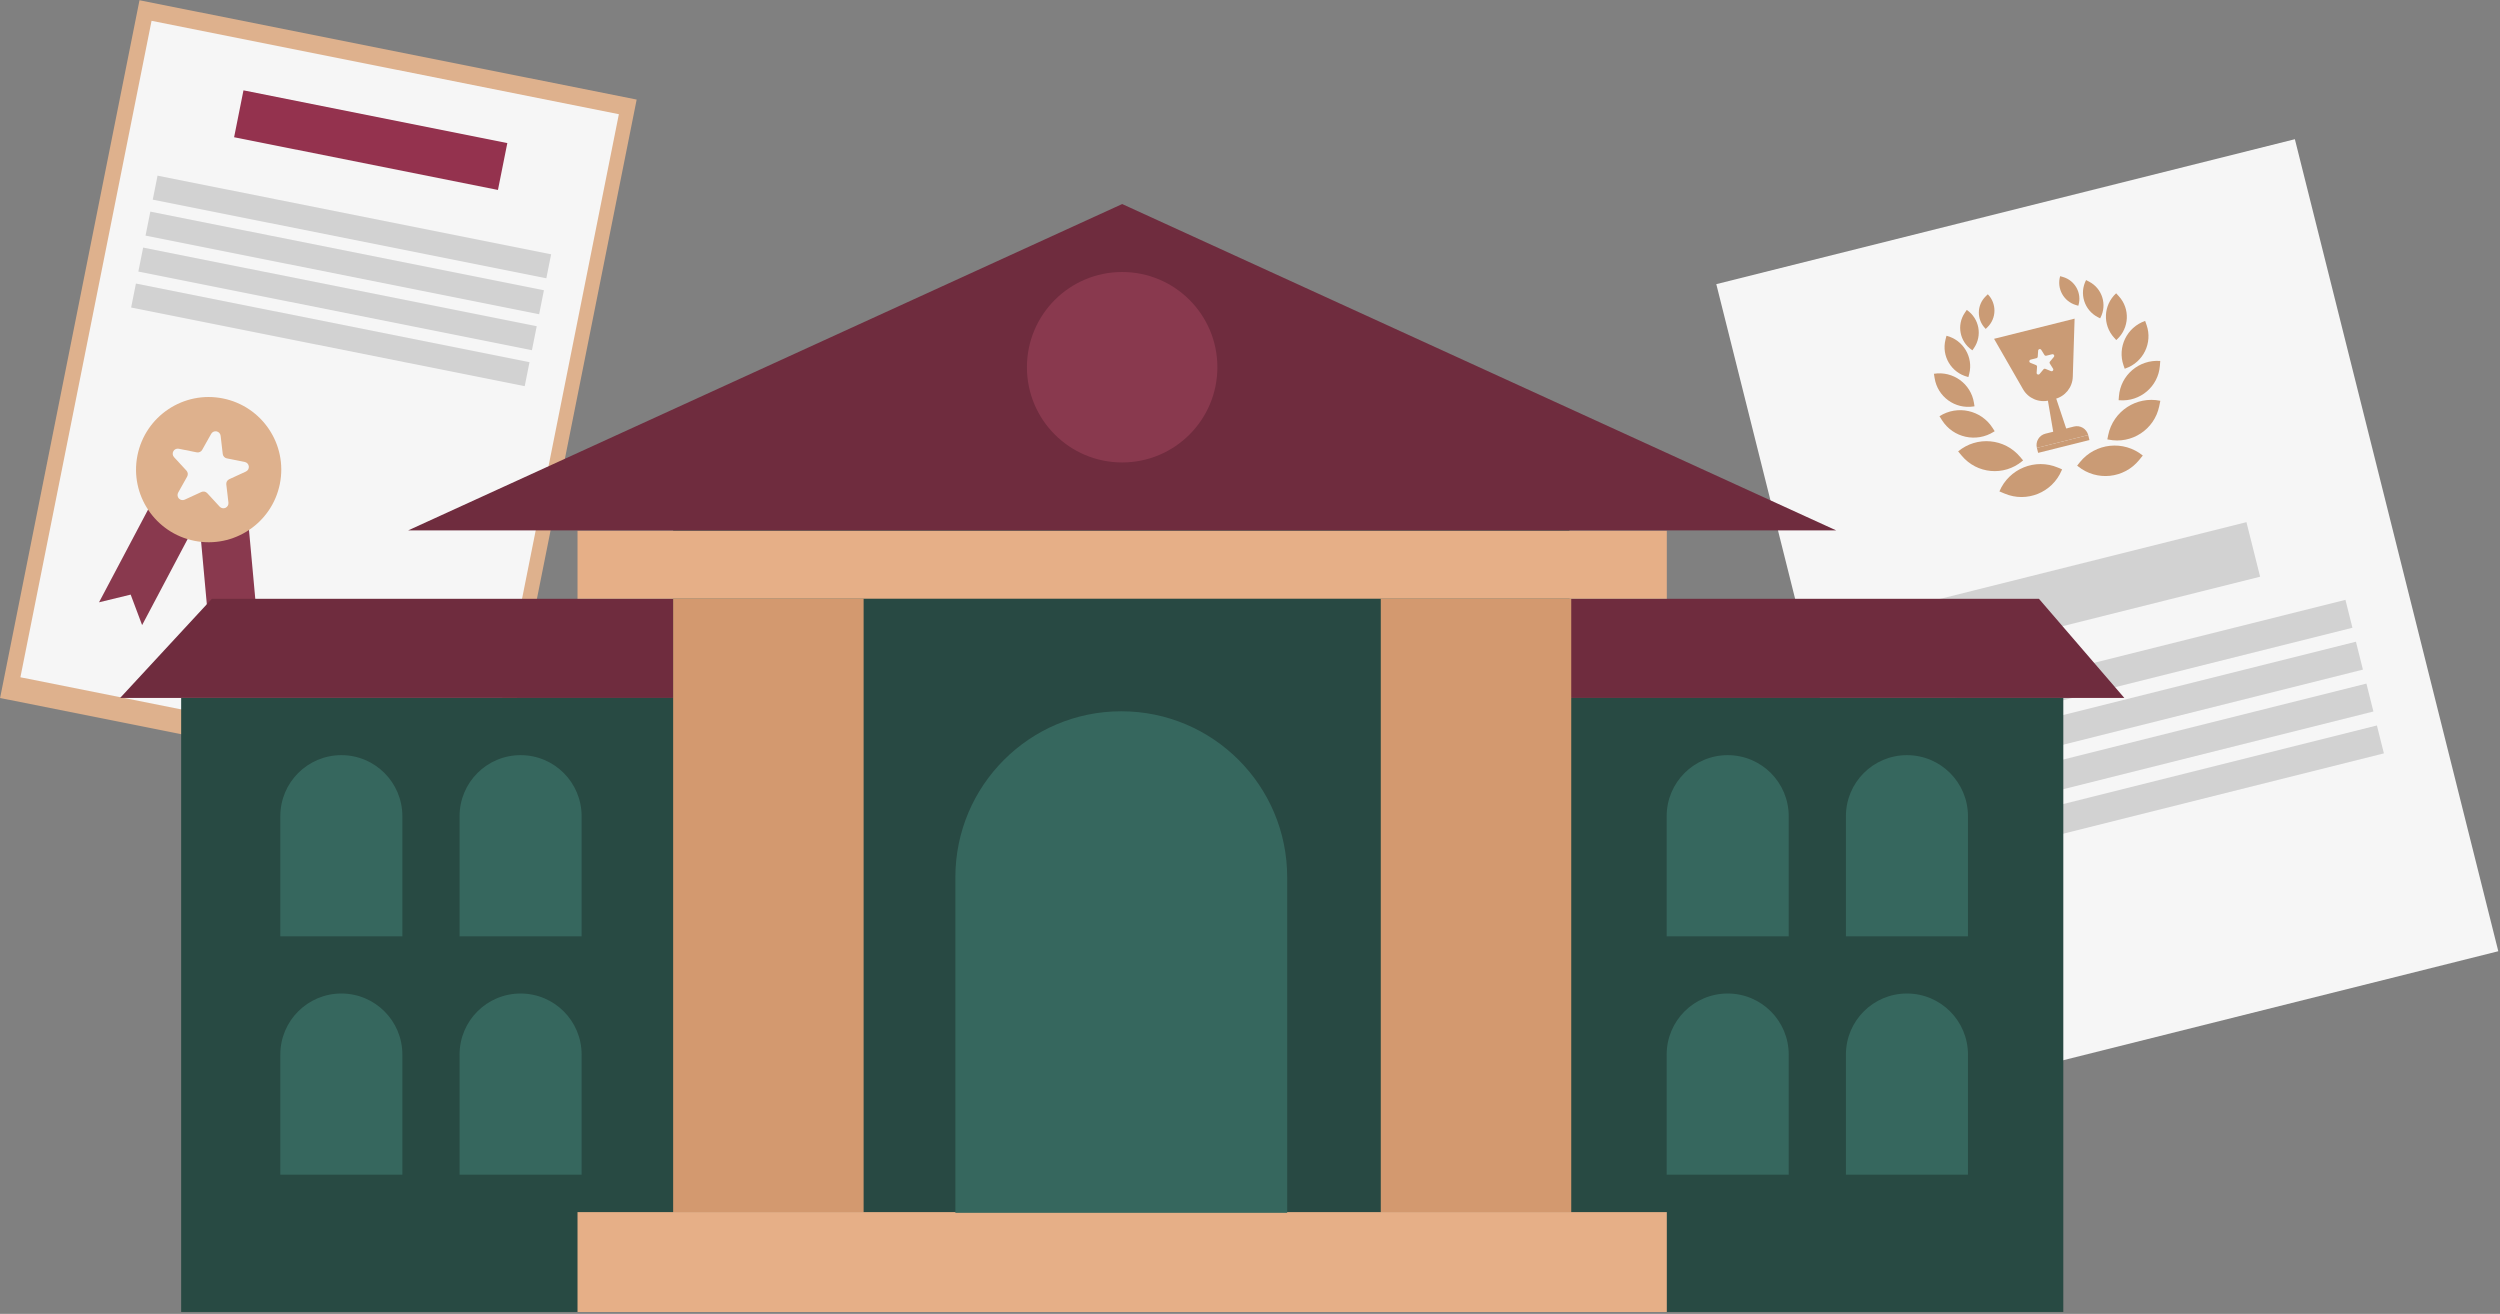
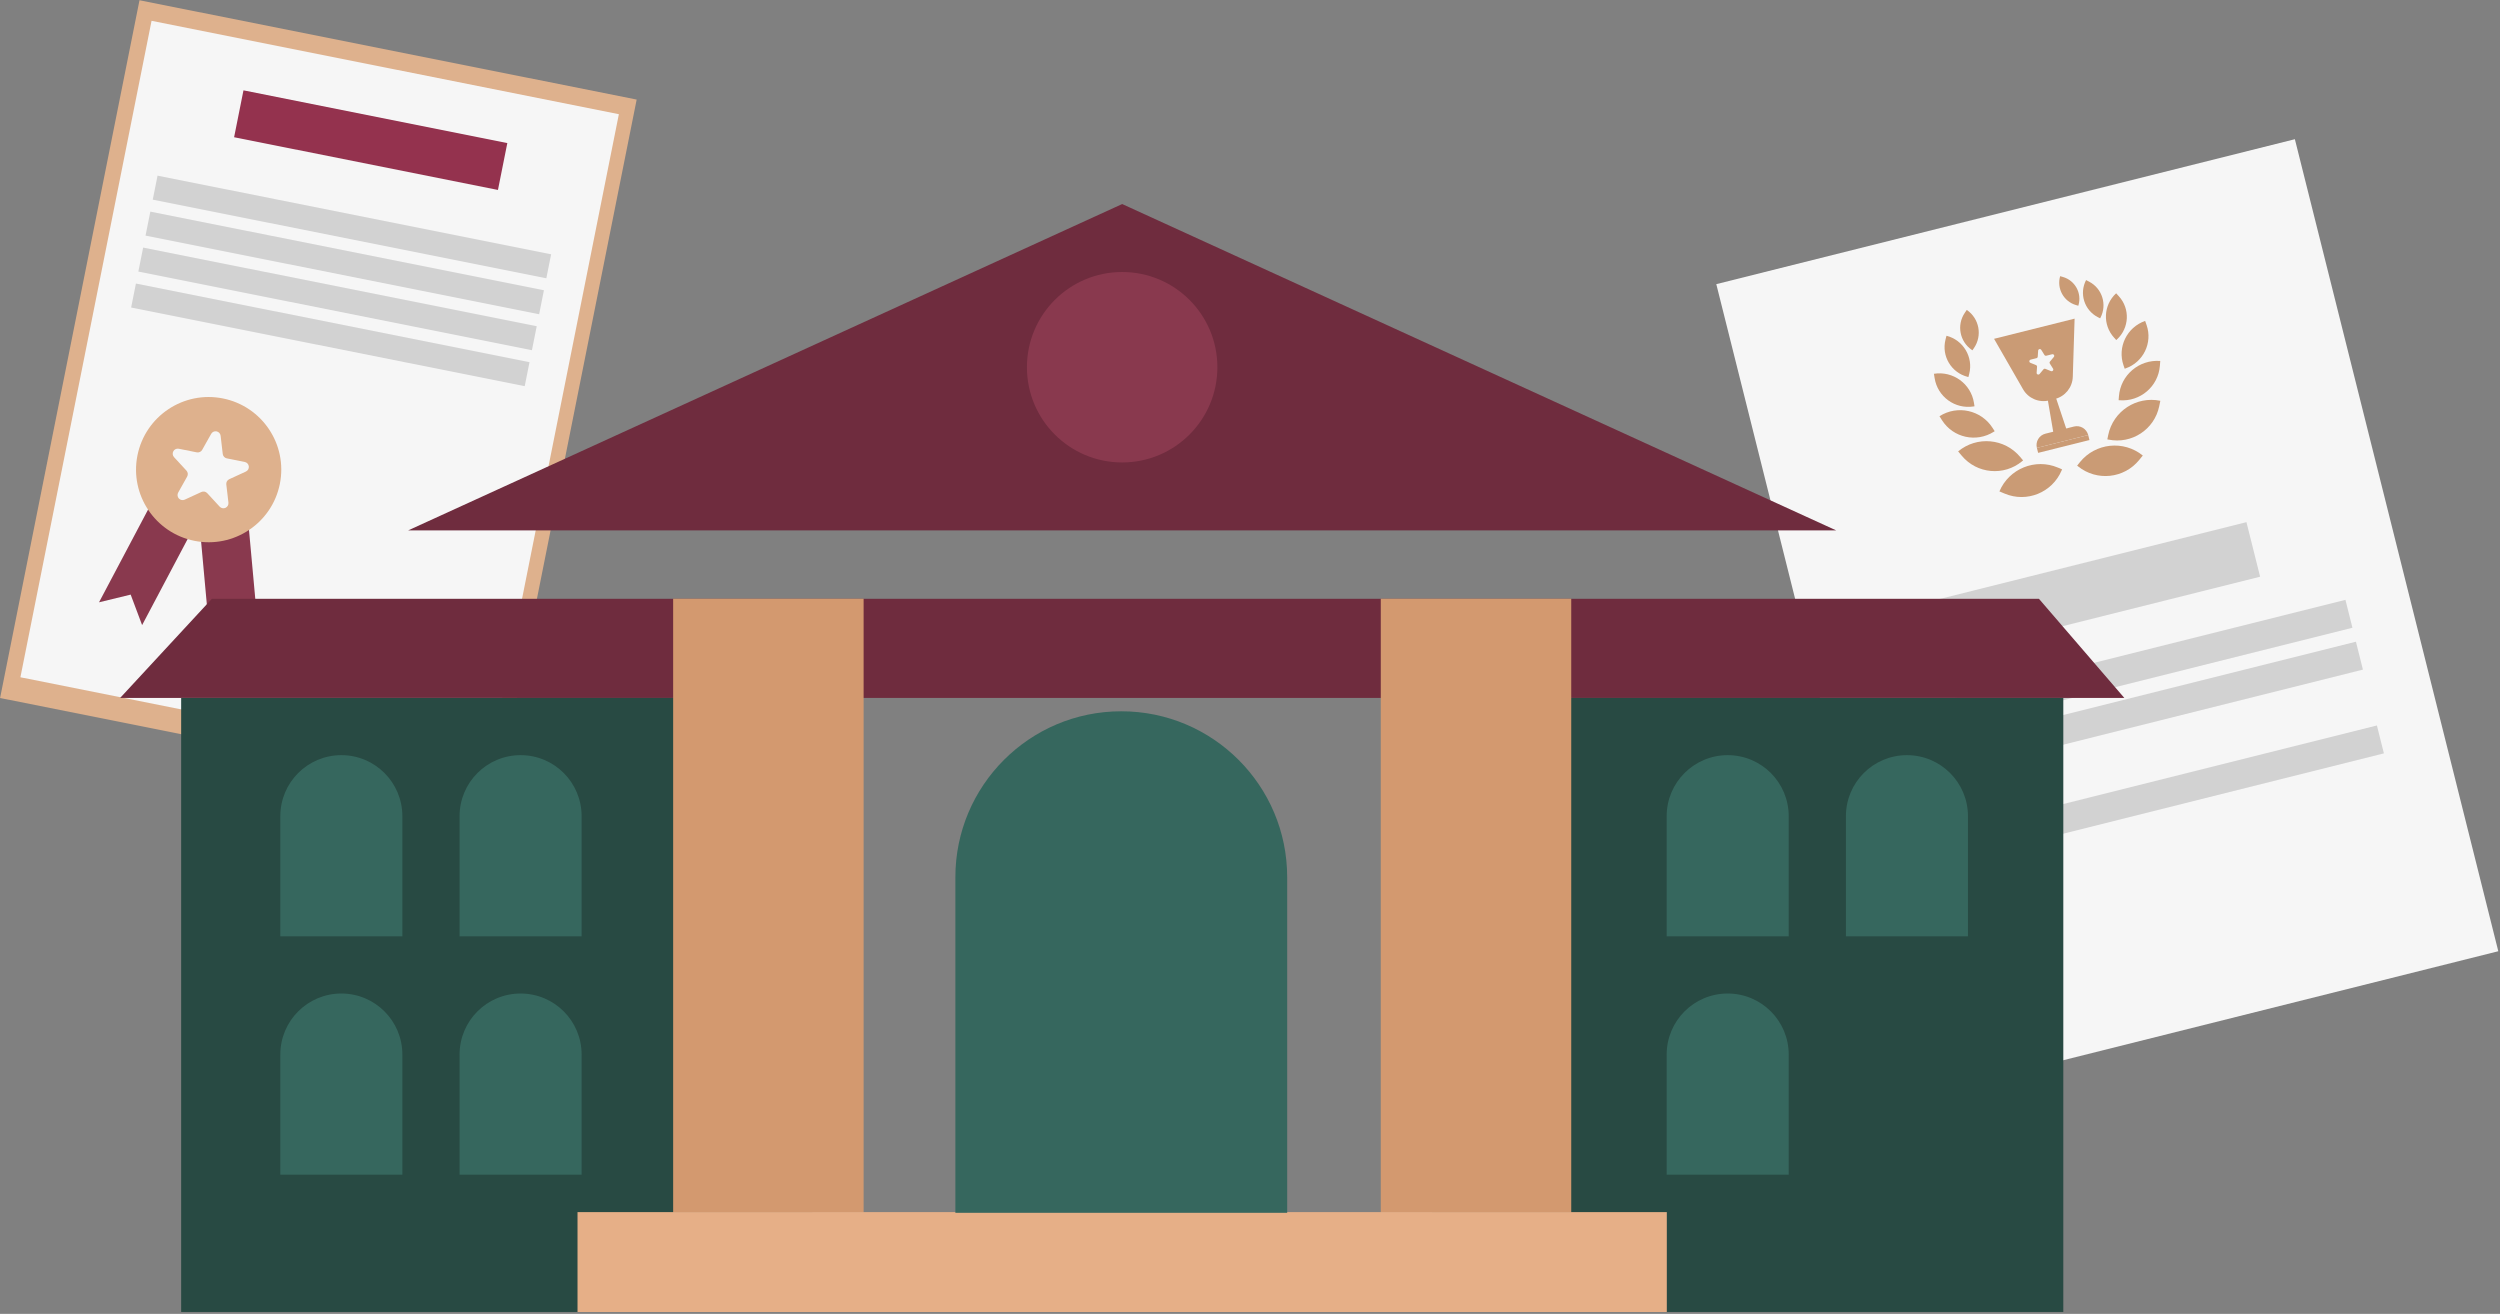
<svg xmlns="http://www.w3.org/2000/svg" width="1311" height="689" viewBox="0 0 1311 689" fill="none">
  <rect x="0" y="0" width="1311" height="689" fill="#808080" stroke="none" />
  <rect width="265.763" height="373" transform="matrix(-0.981 -0.196 -0.196 0.981 333.867 52.219)" fill="#DEB18D" />
  <rect width="249.8" height="350.909" transform="matrix(-0.981 -0.196 -0.196 0.981 324.531 59.883)" fill="#F6F6F6" />
  <rect width="141.041" height="25.061" transform="matrix(-0.981 -0.196 -0.196 0.981 266.039 75.023)" fill="#94324E" />
  <rect width="210.395" height="12.822" transform="matrix(-0.981 -0.196 -0.196 0.981 289.012 133.352)" fill="#D2D2D2" />
  <rect width="210.395" height="12.822" transform="matrix(-0.981 -0.196 -0.196 0.981 285.234 152.211)" fill="#D2D2D2" />
  <rect width="210.395" height="12.822" transform="matrix(-0.981 -0.196 -0.196 0.981 281.457 171.07)" fill="#D2D2D2" />
  <rect width="210.395" height="12.822" transform="matrix(-0.981 -0.196 -0.196 0.981 277.676 189.93)" fill="#D2D2D2" />
  <path d="M128.129 251.148L102.67 253.473L110.108 334.941L121.807 322.491L135.567 332.617L128.129 251.148Z" fill="#89394E" />
  <path d="M90.18 243.539L112.777 255.493L74.524 327.806L68.525 311.81L51.926 315.852L90.18 243.539Z" fill="#89394E" />
  <circle cx="38.063" cy="38.063" r="38.063" transform="matrix(-0.981 -0.196 -0.196 0.981 154.219 216.398)" fill="#DEB18D" />
  <path fill-rule="evenodd" clip-rule="evenodd" d="M115.693 228.508C115.557 227.365 114.697 226.437 113.572 226.212C112.447 225.986 111.297 226.511 110.738 227.515C108.999 230.605 107.116 233.957 106.019 235.911C105.453 236.914 104.309 237.441 103.176 237.214C100.982 236.774 97.216 236.019 93.738 235.322C92.613 235.097 91.462 235.622 90.904 236.626C90.338 237.629 90.485 238.881 91.262 239.726C93.669 242.334 96.273 245.16 97.793 246.809C98.57 247.654 98.717 248.907 98.151 249.909C97.054 251.863 95.171 255.215 93.439 258.307C92.873 259.309 93.021 260.562 93.797 261.407C94.582 262.254 95.811 262.5 96.861 262.021C100.079 260.541 103.571 258.935 105.609 258C106.66 257.521 107.896 257.769 108.673 258.614C110.193 260.262 112.797 263.09 115.196 265.695C115.981 266.542 117.218 266.79 118.26 266.309C119.311 265.83 119.921 264.729 119.793 263.588C119.378 260.066 118.932 256.247 118.673 254.021C118.536 252.878 119.155 251.779 120.206 251.3C122.244 250.364 125.735 248.759 128.953 247.279C129.996 246.798 130.615 245.699 130.486 244.558C130.35 243.414 129.499 242.488 128.366 242.261C124.895 241.566 121.121 240.809 118.927 240.37C117.794 240.143 116.942 239.216 116.806 238.072C116.547 235.847 116.1 232.028 115.693 228.508Z" fill="#F6F6F6" />
  <rect width="312.788" height="439" transform="matrix(-0.97 0.243 0.243 0.97 1203.43 73)" fill="#F6F6F6" />
  <rect width="165.997" height="29.495" transform="matrix(-0.97 0.243 0.243 0.97 1178.04 273.812)" fill="#D2D2D2" />
  <rect width="247.623" height="15.091" transform="matrix(-0.97 0.243 0.243 0.97 1229.95 314.555)" fill="#D2D2D2" />
  <rect width="247.623" height="15.091" transform="matrix(-0.97 0.243 0.243 0.97 1235.45 336.508)" fill="#D2D2D2" />
-   <rect width="247.623" height="15.091" transform="matrix(-0.97 0.243 0.243 0.97 1240.95 358.469)" fill="#D2D2D2" />
  <rect width="247.623" height="15.091" transform="matrix(-0.97 0.243 0.243 0.97 1246.45 380.43)" fill="#D2D2D2" />
-   <path fill-rule="evenodd" clip-rule="evenodd" d="M1045.68 177.671L1087.92 167.098C1087.92 167.098 1087.33 185.828 1086.97 197.609C1086.79 203.14 1082.97 207.883 1077.6 209.227C1076.62 209.474 1075.61 209.725 1074.63 209.972C1069.26 211.316 1063.65 208.933 1060.89 204.136C1055.02 193.917 1045.68 177.671 1045.68 177.671Z" fill="#CA9B75" />
+   <path fill-rule="evenodd" clip-rule="evenodd" d="M1045.68 177.671L1087.92 167.098C1087.92 167.098 1087.33 185.828 1086.97 197.609C1086.79 203.14 1082.97 207.883 1077.6 209.227C1076.62 209.474 1075.61 209.725 1074.63 209.972C1069.26 211.316 1063.65 208.933 1060.89 204.136Z" fill="#CA9B75" />
  <path fill-rule="evenodd" clip-rule="evenodd" d="M1077.22 229.432L1084.48 227.615C1084.48 227.615 1076.43 203.456 1074.54 197.781C1074.32 197.113 1073.62 196.73 1072.94 196.901C1072.25 197.072 1071.82 197.74 1071.93 198.434C1072.94 204.33 1077.22 229.432 1077.22 229.432Z" fill="#CA9B75" />
  <path fill-rule="evenodd" clip-rule="evenodd" d="M1068.14 234.869C1067.75 233.292 1067.99 231.622 1068.83 230.224C1069.67 228.83 1071.02 227.821 1072.6 227.426C1077.06 226.309 1083.15 224.787 1087.61 223.669C1089.19 223.275 1090.86 223.526 1092.25 224.36C1093.65 225.2 1094.65 226.556 1095.05 228.133L1068.14 234.869Z" fill="#CA9B75" />
  <path d="M1068.14 234.869L1095.05 228.133L1095.71 230.749L1068.8 237.485L1068.14 234.869Z" fill="#CA9B75" />
  <path fill-rule="evenodd" clip-rule="evenodd" d="M1070.43 183.458C1070.23 183.137 1069.84 182.982 1069.47 183.074C1069.1 183.166 1068.84 183.485 1068.81 183.863C1068.73 185.031 1068.64 186.297 1068.59 187.034C1068.57 187.414 1068.3 187.732 1067.93 187.825C1067.21 188.004 1065.98 188.312 1064.85 188.597C1064.48 188.689 1064.21 189.008 1064.19 189.386C1064.16 189.765 1064.38 190.118 1064.73 190.26C1065.82 190.697 1066.99 191.171 1067.68 191.448C1068.03 191.59 1068.25 191.943 1068.23 192.321C1068.18 193.059 1068.09 194.325 1068.01 195.492C1067.98 195.871 1068.2 196.224 1068.56 196.366C1068.91 196.507 1069.31 196.407 1069.56 196.116C1070.31 195.219 1071.12 194.246 1071.6 193.679C1071.84 193.387 1072.24 193.286 1072.6 193.428C1073.28 193.705 1074.46 194.179 1075.54 194.617C1075.9 194.758 1076.3 194.657 1076.54 194.366C1076.79 194.075 1076.82 193.66 1076.62 193.338C1075.99 192.347 1075.32 191.271 1074.93 190.644C1074.73 190.323 1074.75 189.907 1075 189.616C1075.48 189.048 1076.29 188.076 1077.04 187.179C1077.28 186.888 1077.31 186.473 1077.11 186.151C1076.91 185.829 1076.52 185.673 1076.15 185.766C1075.02 186.05 1073.79 186.358 1073.07 186.538C1072.7 186.63 1072.32 186.474 1072.11 186.153C1071.72 185.526 1071.05 184.45 1070.43 183.458Z" fill="#F6F6F6" />
  <path d="M1121.81 241.183C1113.9 250.973 1099.53 252.481 1089.72 244.55L1089.25 244.17L1090.74 242.329C1098.86 232.279 1113.61 230.732 1123.68 238.873L1121.81 241.183Z" fill="#CA9B75" />
  <path d="M1132.29 213.045C1129.78 225.215 1117.85 233.039 1105.66 230.52L1105.08 230.399L1105.55 228.11C1108.13 215.619 1120.37 207.588 1132.88 210.174L1132.29 213.045Z" fill="#CA9B75" />
  <path d="M1132.64 191.841C1131.8 202.649 1122.35 210.732 1111.52 209.895L1111 209.855L1111.16 207.822C1112.02 196.728 1121.72 188.431 1132.84 189.291L1132.64 191.841Z" fill="#CA9B75" />
  <path d="M1125.68 170.487C1128.91 179.798 1123.96 189.971 1114.63 193.207L1114.19 193.362L1113.58 191.611C1110.26 182.053 1115.34 171.612 1124.91 168.29L1125.68 170.487Z" fill="#CA9B75" />
  <path d="M1111.12 155.346C1117.1 161.884 1116.64 172.041 1110.09 178.032L1109.77 178.319L1108.65 177.089C1102.51 170.378 1102.99 159.952 1109.71 153.803L1111.12 155.346Z" fill="#CA9B75" />
  <path d="M1095.56 147.712C1102.41 151.287 1105.06 159.753 1101.48 166.621L1101.31 166.949L1100.02 166.277C1092.99 162.608 1090.26 153.918 1093.94 146.869L1095.56 147.712Z" fill="#CA9B75" />
  <path d="M1081.83 145.253C1088.15 147.081 1091.79 153.694 1089.96 160.024L1089.87 160.327L1088.68 159.984C1082.19 158.107 1078.46 151.319 1080.34 144.822L1081.83 145.253Z" fill="#CA9B75" />
  <path d="M1051.23 258.842C1062.82 263.748 1076.21 258.308 1081.12 246.691L1081.36 246.135L1079.18 245.212C1067.28 240.176 1053.54 245.76 1048.49 257.685L1051.23 258.842Z" fill="#CA9B75" />
  <path d="M1028.73 238.965C1036.68 248.516 1050.88 249.799 1060.45 241.833L1060.91 241.451L1059.41 239.655C1051.25 229.853 1036.68 228.535 1026.85 236.712L1028.73 238.965Z" fill="#CA9B75" />
  <path d="M1018.43 220.426C1024.26 229.565 1036.41 232.24 1045.57 226.399L1046.01 226.119L1044.91 224.4C1038.93 215.019 1026.45 212.274 1017.06 218.269L1018.43 220.426Z" fill="#CA9B75" />
  <path d="M1014.52 198.301C1016.05 208.037 1025.21 214.68 1034.96 213.139L1035.43 213.065L1035.14 211.234C1033.56 201.241 1024.17 194.423 1014.15 196.004L1014.52 198.301Z" fill="#CA9B75" />
  <path d="M1020.22 178.097C1018.03 186.681 1023.22 195.422 1031.82 197.62L1032.23 197.725L1032.65 196.111C1034.9 187.299 1029.57 178.327 1020.74 176.071L1020.22 178.097Z" fill="#CA9B75" />
  <path d="M1030.35 164.024C1025.99 170.407 1027.64 179.125 1034.03 183.495L1034.34 183.704L1035.16 182.504C1039.64 175.952 1037.94 167.004 1031.38 162.518L1030.35 164.024Z" fill="#CA9B75" />
-   <path d="M1041.3 155.396C1036.59 159.985 1036.5 167.532 1041.09 172.252L1041.31 172.478L1042.2 171.615C1047.04 166.905 1047.13 159.158 1042.41 154.313L1041.3 155.396Z" fill="#CA9B75" />
  <path d="M1069.21 314H111.112L63 366H1114L1069.21 314Z" fill="#6F2C3E" />
  <rect x="751" y="366" width="331" height="322" fill="#284A43" />
  <rect x="95" y="366" width="331" height="322" fill="#284A43" />
-   <rect x="353" y="278" width="470" height="410" fill="#284943" />
  <path d="M452.877 313.969H353.004V635.914H452.877V313.969Z" fill="#D3996F" />
  <path d="M823.955 313.969H724.082V635.914H823.955V313.969Z" fill="#D3996F" />
  <path d="M874.075 635.633H302.852V688.017H874.075V635.633Z" fill="#E6AF87" />
-   <path d="M874.075 278.273H302.852V313.961H874.075V278.273Z" fill="#E6AF87" />
  <path fill-rule="evenodd" clip-rule="evenodd" d="M588.473 107L962.931 278.157H214L588.473 107Z" fill="#6F2C3E" />
  <path d="M588.458 242.511C616.037 242.511 638.394 220.155 638.394 192.576C638.394 164.997 616.037 142.641 588.458 142.641C560.88 142.641 538.523 164.997 538.523 192.576C538.523 220.155 560.88 242.511 588.458 242.511Z" fill="#89394E" />
  <path d="M501 460C501 411.951 539.951 373 588 373V373C636.049 373 675 411.951 675 460V636H501V460Z" fill="#36675E" />
  <path d="M147 428C147 410.327 161.327 396 179 396V396C196.673 396 211 410.327 211 428V491H147V428Z" fill="#36675E" />
  <path d="M147 553C147 535.327 161.327 521 179 521V521C196.673 521 211 535.327 211 553V616H147V553Z" fill="#36675E" />
  <path d="M241 428C241 410.327 255.327 396 273 396V396C290.673 396 305 410.327 305 428V491H241V428Z" fill="#36675E" />
  <path d="M241 553C241 535.327 255.327 521 273 521V521C290.673 521 305 535.327 305 553V616H241V553Z" fill="#36675E" />
  <path d="M874 428C874 410.327 888.327 396 906 396V396C923.673 396 938 410.327 938 428V491H874V428Z" fill="#36675E" />
  <path d="M874 553C874 535.327 888.327 521 906 521V521C923.673 521 938 535.327 938 553V616H874V553Z" fill="#36675E" />
  <path d="M968 428C968 410.327 982.327 396 1000 396V396C1017.67 396 1032 410.327 1032 428V491H968V428Z" fill="#36675E" />
-   <path d="M968 553C968 535.327 982.327 521 1000 521V521C1017.67 521 1032 535.327 1032 553V616H968V553Z" fill="#36675E" />
</svg>